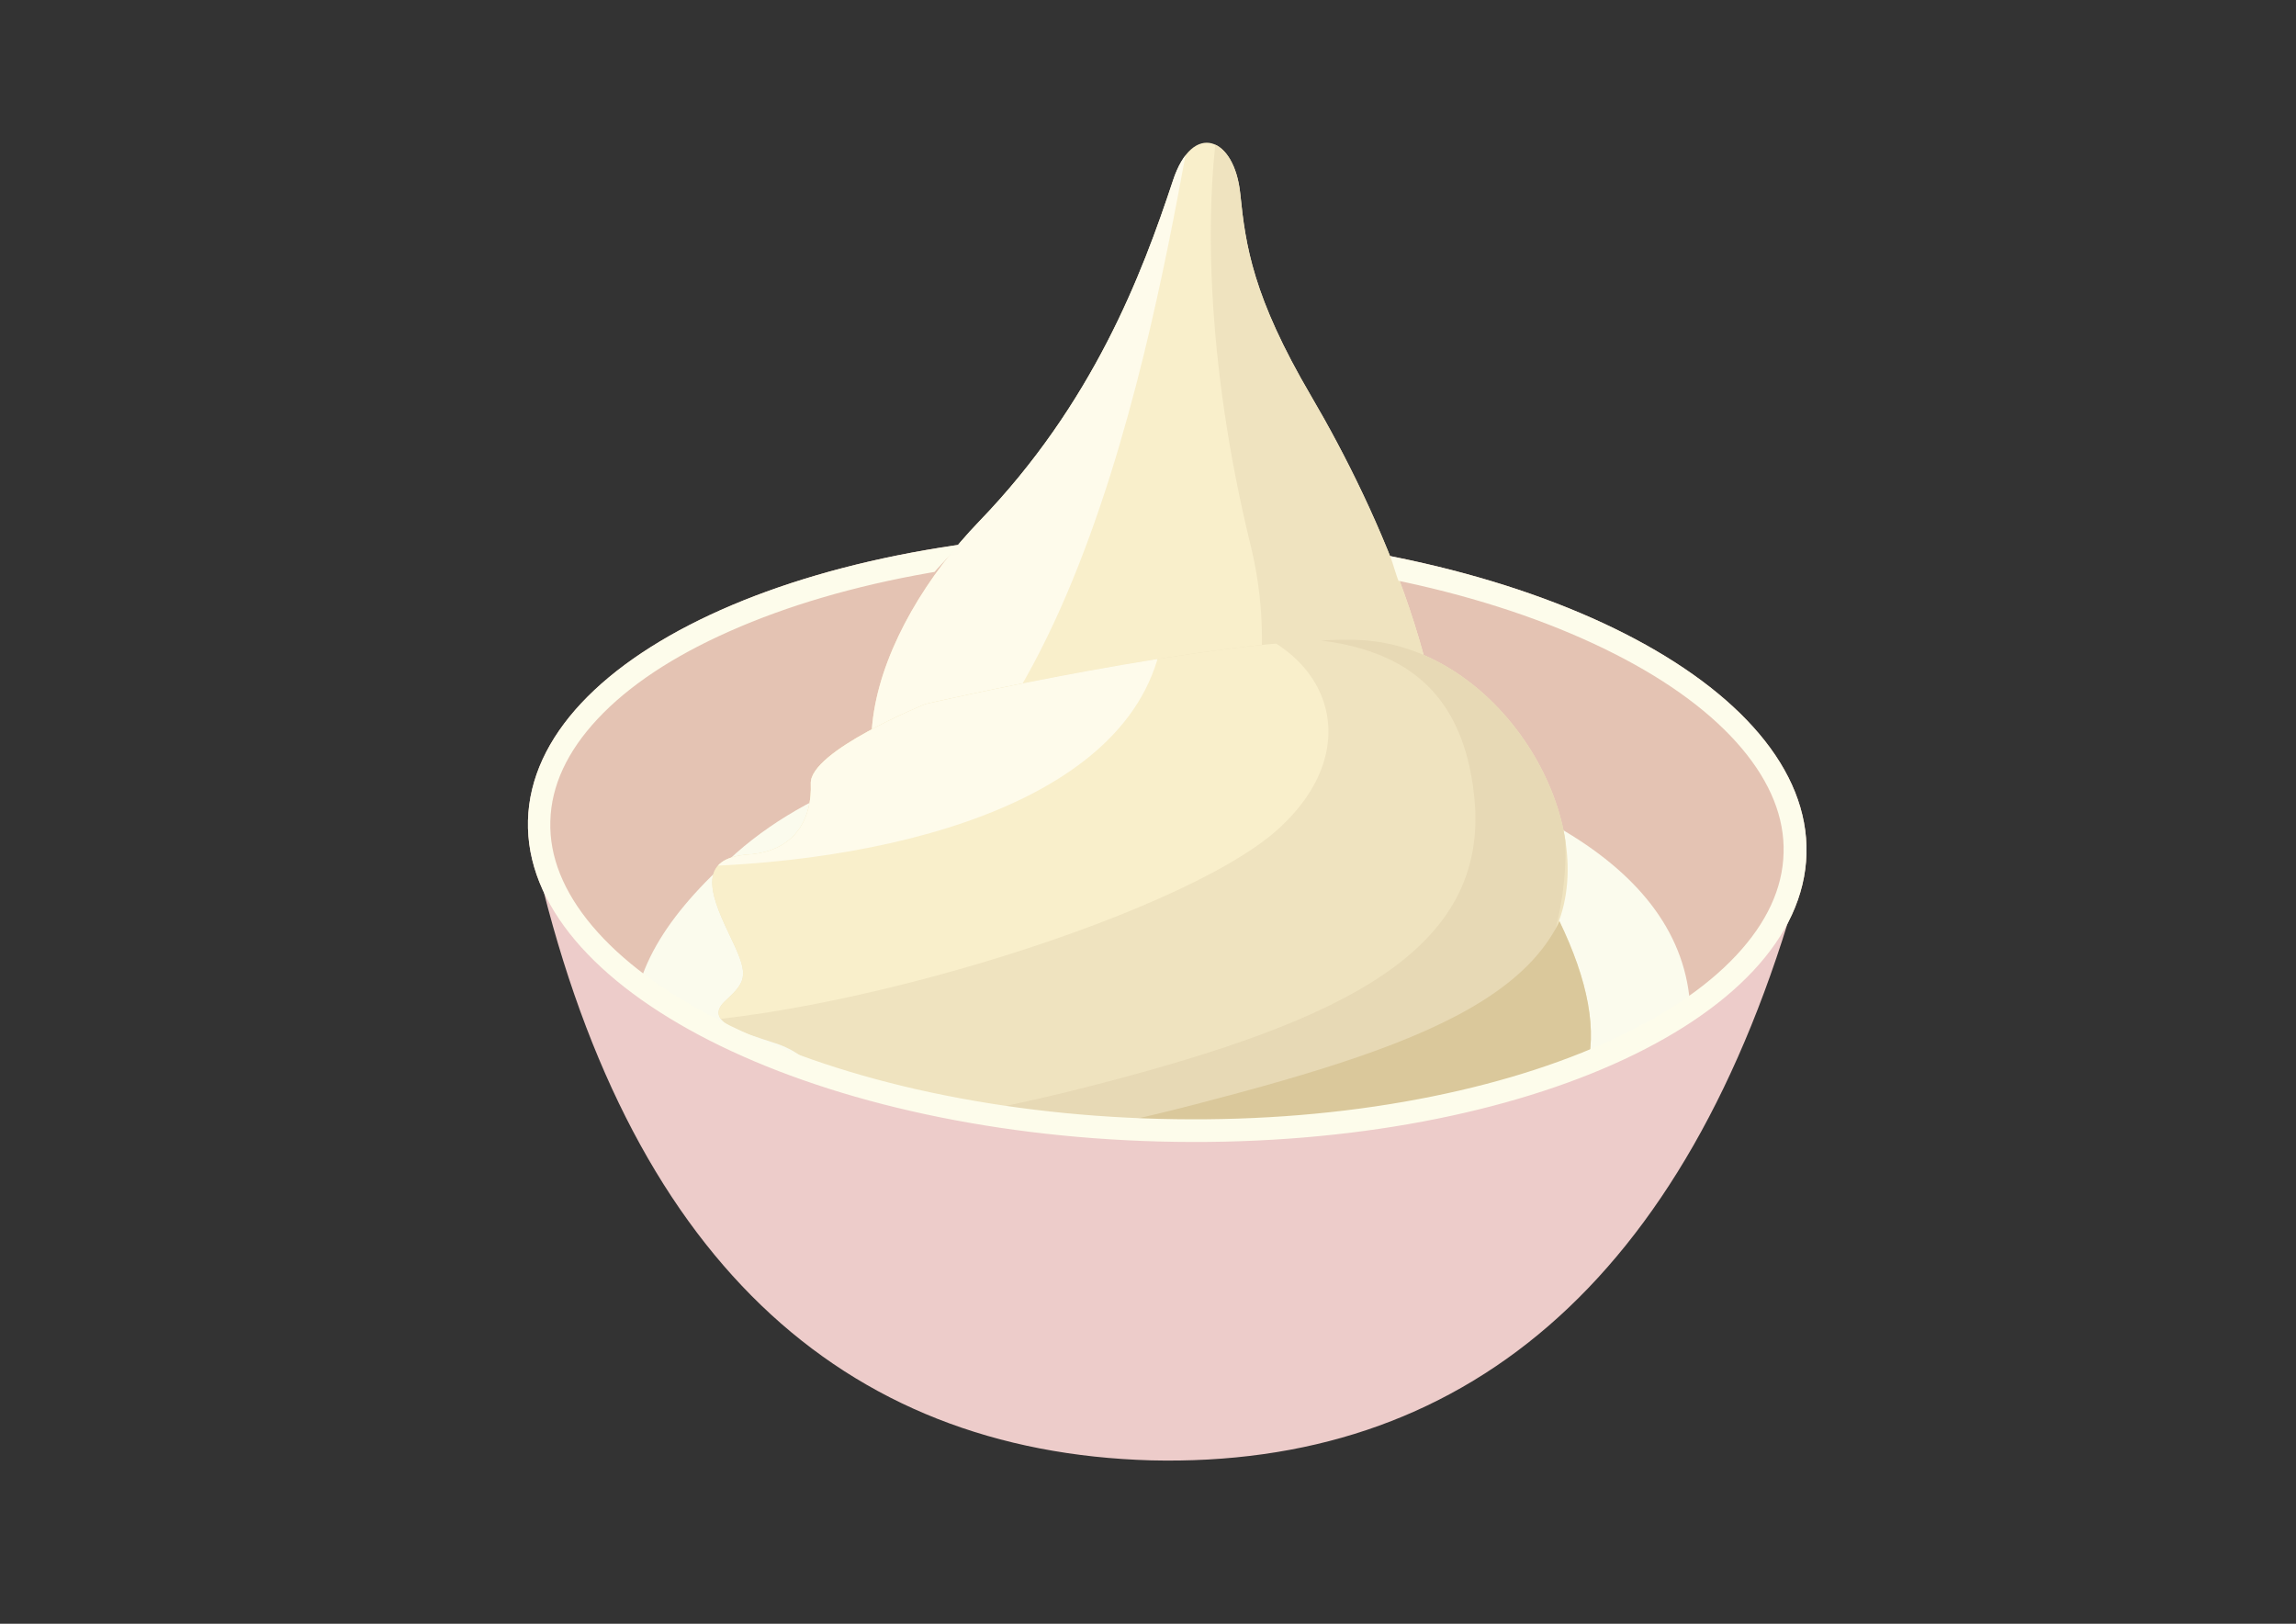
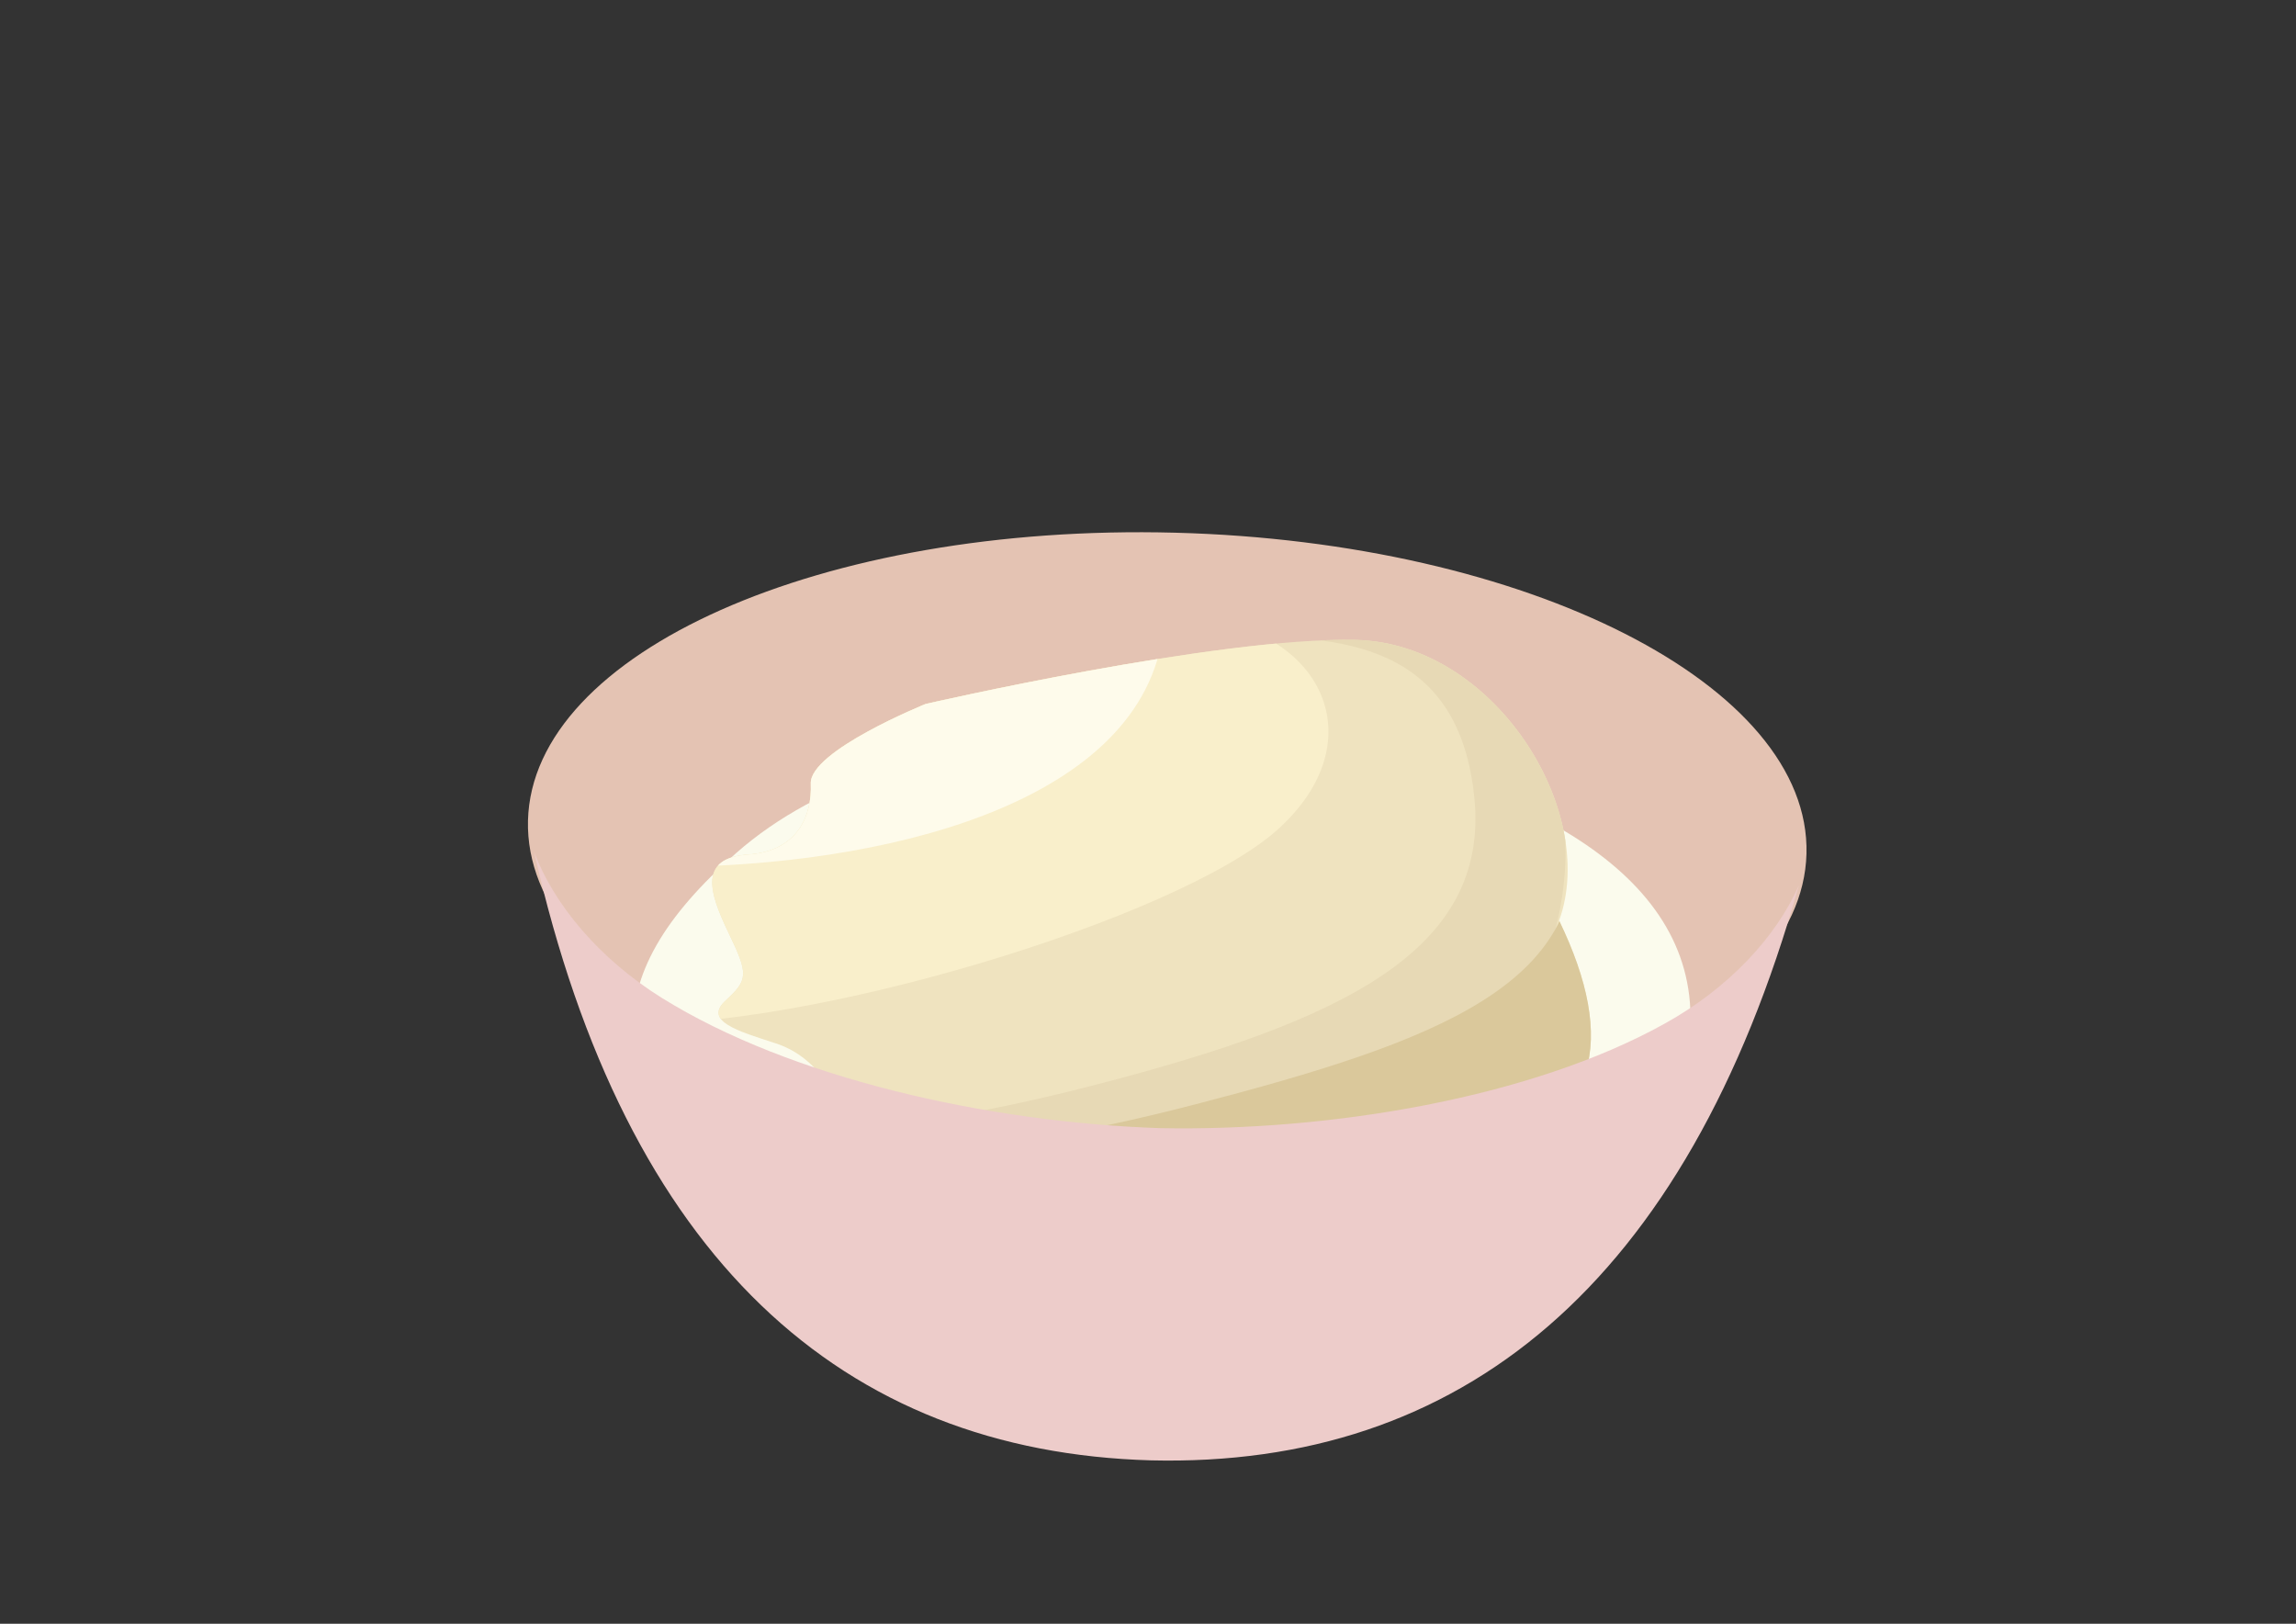
<svg xmlns="http://www.w3.org/2000/svg" id="_レイヤー_1" data-name="レイヤー_1" version="1.1" viewBox="0 0 841.9 595.3">
  <rect x="0" y="0" width="841.9" height="595.3" fill="#333333" stroke="none" />
  <defs>
    <clipPath id="clippath">
      <path d="M430.9,195.3c-129.5-3.4-235.7,43.8-237.3,105.5-1.6,61.6,102,114.3,231.5,117.7,129.5,3.4,235.7-43.9,237.3-105.5,1.6-61.6-102-114.3-231.5-117.7Z" fill="#e4c3b3" />
    </clipPath>
    <clipPath id="clippath-2">
-       <path d="M529.8,311.8c5.5-57.6-23.9-123.8-49.1-166.7-21.3-36.3-24-55.1-25.9-73.9-2.1-21.1-17.5-26.9-24.7-5-11.4,34.5-29.3,81.7-71,124.9-37.8,39.1-63.1,103.3-6.3,130.5,56.8,27.3,173.6,27.1,177.1-9.7Z" fill="#f9efcb" />
-     </clipPath>
+       </clipPath>
    <clipPath id="clippath-3">
      <path d="M541.3,423.1c45.3-10.1,51.6-41.8,30.4-85.6,14.6-40.3-23.8-101.8-74.6-102.9-50.9-1.1-157.7,23.5-157.7,23.5,0,0-42.6,17.2-42.1,29.2.5,12-5,24.8-23,26-18,1.3-14.5,13.4-7.2,28.6,7.4,15.3,7.3,17.3-1,24.9-8.3,7.6,4.5,11.2,18.3,15.7,13.8,4.5,23.3,16.9,30.3,40.2,7,23.2-1.1,27.9,76.3,38,77.4,10.2,150.3-37.7,150.3-37.7Z" fill="#efe3bf" />
    </clipPath>
    <clipPath id="clippath-4">
-       <path d="M359.1,191c-6.9,9.6-19.4,20.3-21.3,25.5-46,19.2-80.7,65.3-29.3,93.7,121.9,67.3,258.4,23.1,262.5-1.9,4.1-25-45.6-85.8-54.3-87.7-6.2-10.1-4.3-12.4-10.4-24.8,42.7-3.6,195,36.6,188.3,93-6.7,56.4-52.3,125.8-133.6,135.3-81.3,9.6-343.2,31.3-364.9-32.2-21.7-63.6-62.6-128.8-3.6-154.1,59-25.3,145-43.7,166.5-46.8Z" fill="none" />
-     </clipPath>
+       </clipPath>
  </defs>
  <g>
    <path d="M430.9,195.3c-129.5-3.4-235.7,43.8-237.3,105.5-1.6,61.6,102,114.3,231.5,117.7,129.5,3.4,235.7-43.9,237.3-105.5,1.6-61.6-102-114.3-231.5-117.7Z" fill="#e4c3b3" />
    <g clip-path="url(#clippath)">
      <path d="M606.2,421c35.6-66.9-1.4-110.2-74.9-135.4-77.8-26.7-200.6-26.4-261.3,27.1-52.9,46.6-51,85.6,9,144.3,59.9,58.8,234.5,138.1,327.3-36Z" fill="#fbfbed" />
    </g>
  </g>
  <g>
    <g>
-       <path d="M529.8,311.8c5.5-57.6-23.9-123.8-49.1-166.7-21.3-36.3-24-55.1-25.9-73.9-2.1-21.1-17.5-26.9-24.7-5-11.4,34.5-29.3,81.7-71,124.9-37.8,39.1-63.1,103.3-6.3,130.5,56.8,27.3,173.6,27.1,177.1-9.7Z" fill="#f9efcb" />
      <g clip-path="url(#clippath-2)">
-         <path d="M448.4,33.9c-7.6,39.6-6.1,99.6,10.2,166.1,16.2,66.5-18.2,127-49.8,142.7-31.6,15.7,38.4,36.5,38.4,36.5l110.9-2.4,16.7-43.2,9.8-118.4s32.5-38.6-33.3-114.2c-65.8-75.6-60-71.3-60-71.3l-34.2-18.4-8.9,22.6Z" fill="#efe3bf" />
        <path d="M439.4,32.6c-9.8,44.5-34.8,241.1-125.2,278.4-90.4,37.2-32.2-141.1-31-145,1.1-3.9,69.9-98,69.9-98l86.3-35.4Z" fill="#fefbeb" />
      </g>
    </g>
    <g>
      <path d="M541.3,423.1c45.3-10.1,51.6-41.8,30.4-85.6,14.6-40.3-23.8-101.8-74.6-102.9-50.9-1.1-157.7,23.5-157.7,23.5,0,0-42.6,17.2-42.1,29.2.5,12-5,24.8-23,26-18,1.3-14.5,13.4-7.2,28.6,7.4,15.3,7.3,17.3-1,24.9-8.3,7.6,4.5,11.2,18.3,15.7,13.8,4.5,23.3,16.9,30.3,40.2,7,23.2-1.1,27.9,76.3,38,77.4,10.2,150.3-37.7,150.3-37.7Z" fill="#efe3bf" />
      <g clip-path="url(#clippath-3)">
        <path d="M501.6,221.8c62.3,14.8,90.7,77.6,60,143.2-30.6,65.7-80,101.5-80,101.5l-82.9,25.6-53.3-15.1-47.6-31.9-2.6-35s17.6,10.7,107.3-12.6c89.8-23.3,143.8-49,138.1-105.2-5.7-56.1-48.5-59.9-90.4-58.6-42,1.3,15.8-20.3,51.4-11.9Z" fill="#e7d9b5" />
        <path d="M540.1,221.4c62.3,14.8,87.9,85.5,57.2,151.1-30.6,65.6-80,101.5-80,101.5l-82.9,25.6-53.3-15.2-47.6-31.9-2.6-35s17.5,10.7,107.3-12.6c89.8-23.3,144.5-44.2,138.8-100.4-5.7-56.1-44.8-77.4-86.7-76.1-42,1.3,14.1-15.4,49.7-7Z" fill="#dac89b" />
        <path d="M227.8,375.3c67.8,2.8,204.2-38.6,240.5-71,36.3-32.4,17-74.2-31.7-78.1-48.8-4-168.9,54-168.9,54l-26.2,29.9-13.7,65.3Z" fill="#f9efcb" />
        <path d="M237.1,317.8c76.8,1.1,172.5-18.9,187.9-78.2,15.4-59.3-65.8-26.7-65.8-26.7l-104.8,47.6-17.3,57.2Z" fill="#fefbeb" />
      </g>
    </g>
  </g>
  <path d="M610.2,375.4c-48.9,27.1-122.1,39.4-184.9,38.2-62.7-2.1-135.2-18.2-182.7-47.8-22.9-14.3-39.4-34.1-46.7-53.3,33.6,148.8,112.9,219.7,226.2,222.9,113.3,2.7,196.2-64,237.5-210.8-8.3,18.9-25.8,37.8-49.4,50.8Z" fill="#edccca" />
  <g clip-path="url(#clippath-4)">
    <path d="M430.6,203.6c31.1.8,61.2,4.5,89.4,10.9,27.1,6.2,51.3,14.7,72,25.2,20.3,10.3,36,22,46.7,34.7,10.5,12.5,15.7,25.4,15.3,38.3-.3,13-6.2,25.6-17.3,37.5-11.4,12.2-27.7,23-48.5,32.3-21.2,9.4-45.8,16.6-73.2,21.4-28.5,5-58.7,7.1-89.8,6.3-31.1-.8-61.2-4.5-89.4-10.9-27.1-6.2-51.3-14.7-72-25.2-20.3-10.3-36-22-46.7-34.7-10.5-12.5-15.7-25.4-15.3-38.3.3-13,6.2-25.6,17.3-37.5,11.4-12.2,27.7-23,48.5-32.2,21.2-9.4,45.8-16.6,73.2-21.4,28.5-5,58.7-7.1,89.8-6.3M430.9,195.3c-129.5-3.4-235.7,43.8-237.3,105.5-1.6,61.6,102,114.3,231.5,117.7,129.5,3.4,235.7-43.9,237.3-105.5,1.6-61.6-102-114.3-231.5-117.7h0Z" fill="#fdfceb" />
  </g>
</svg>